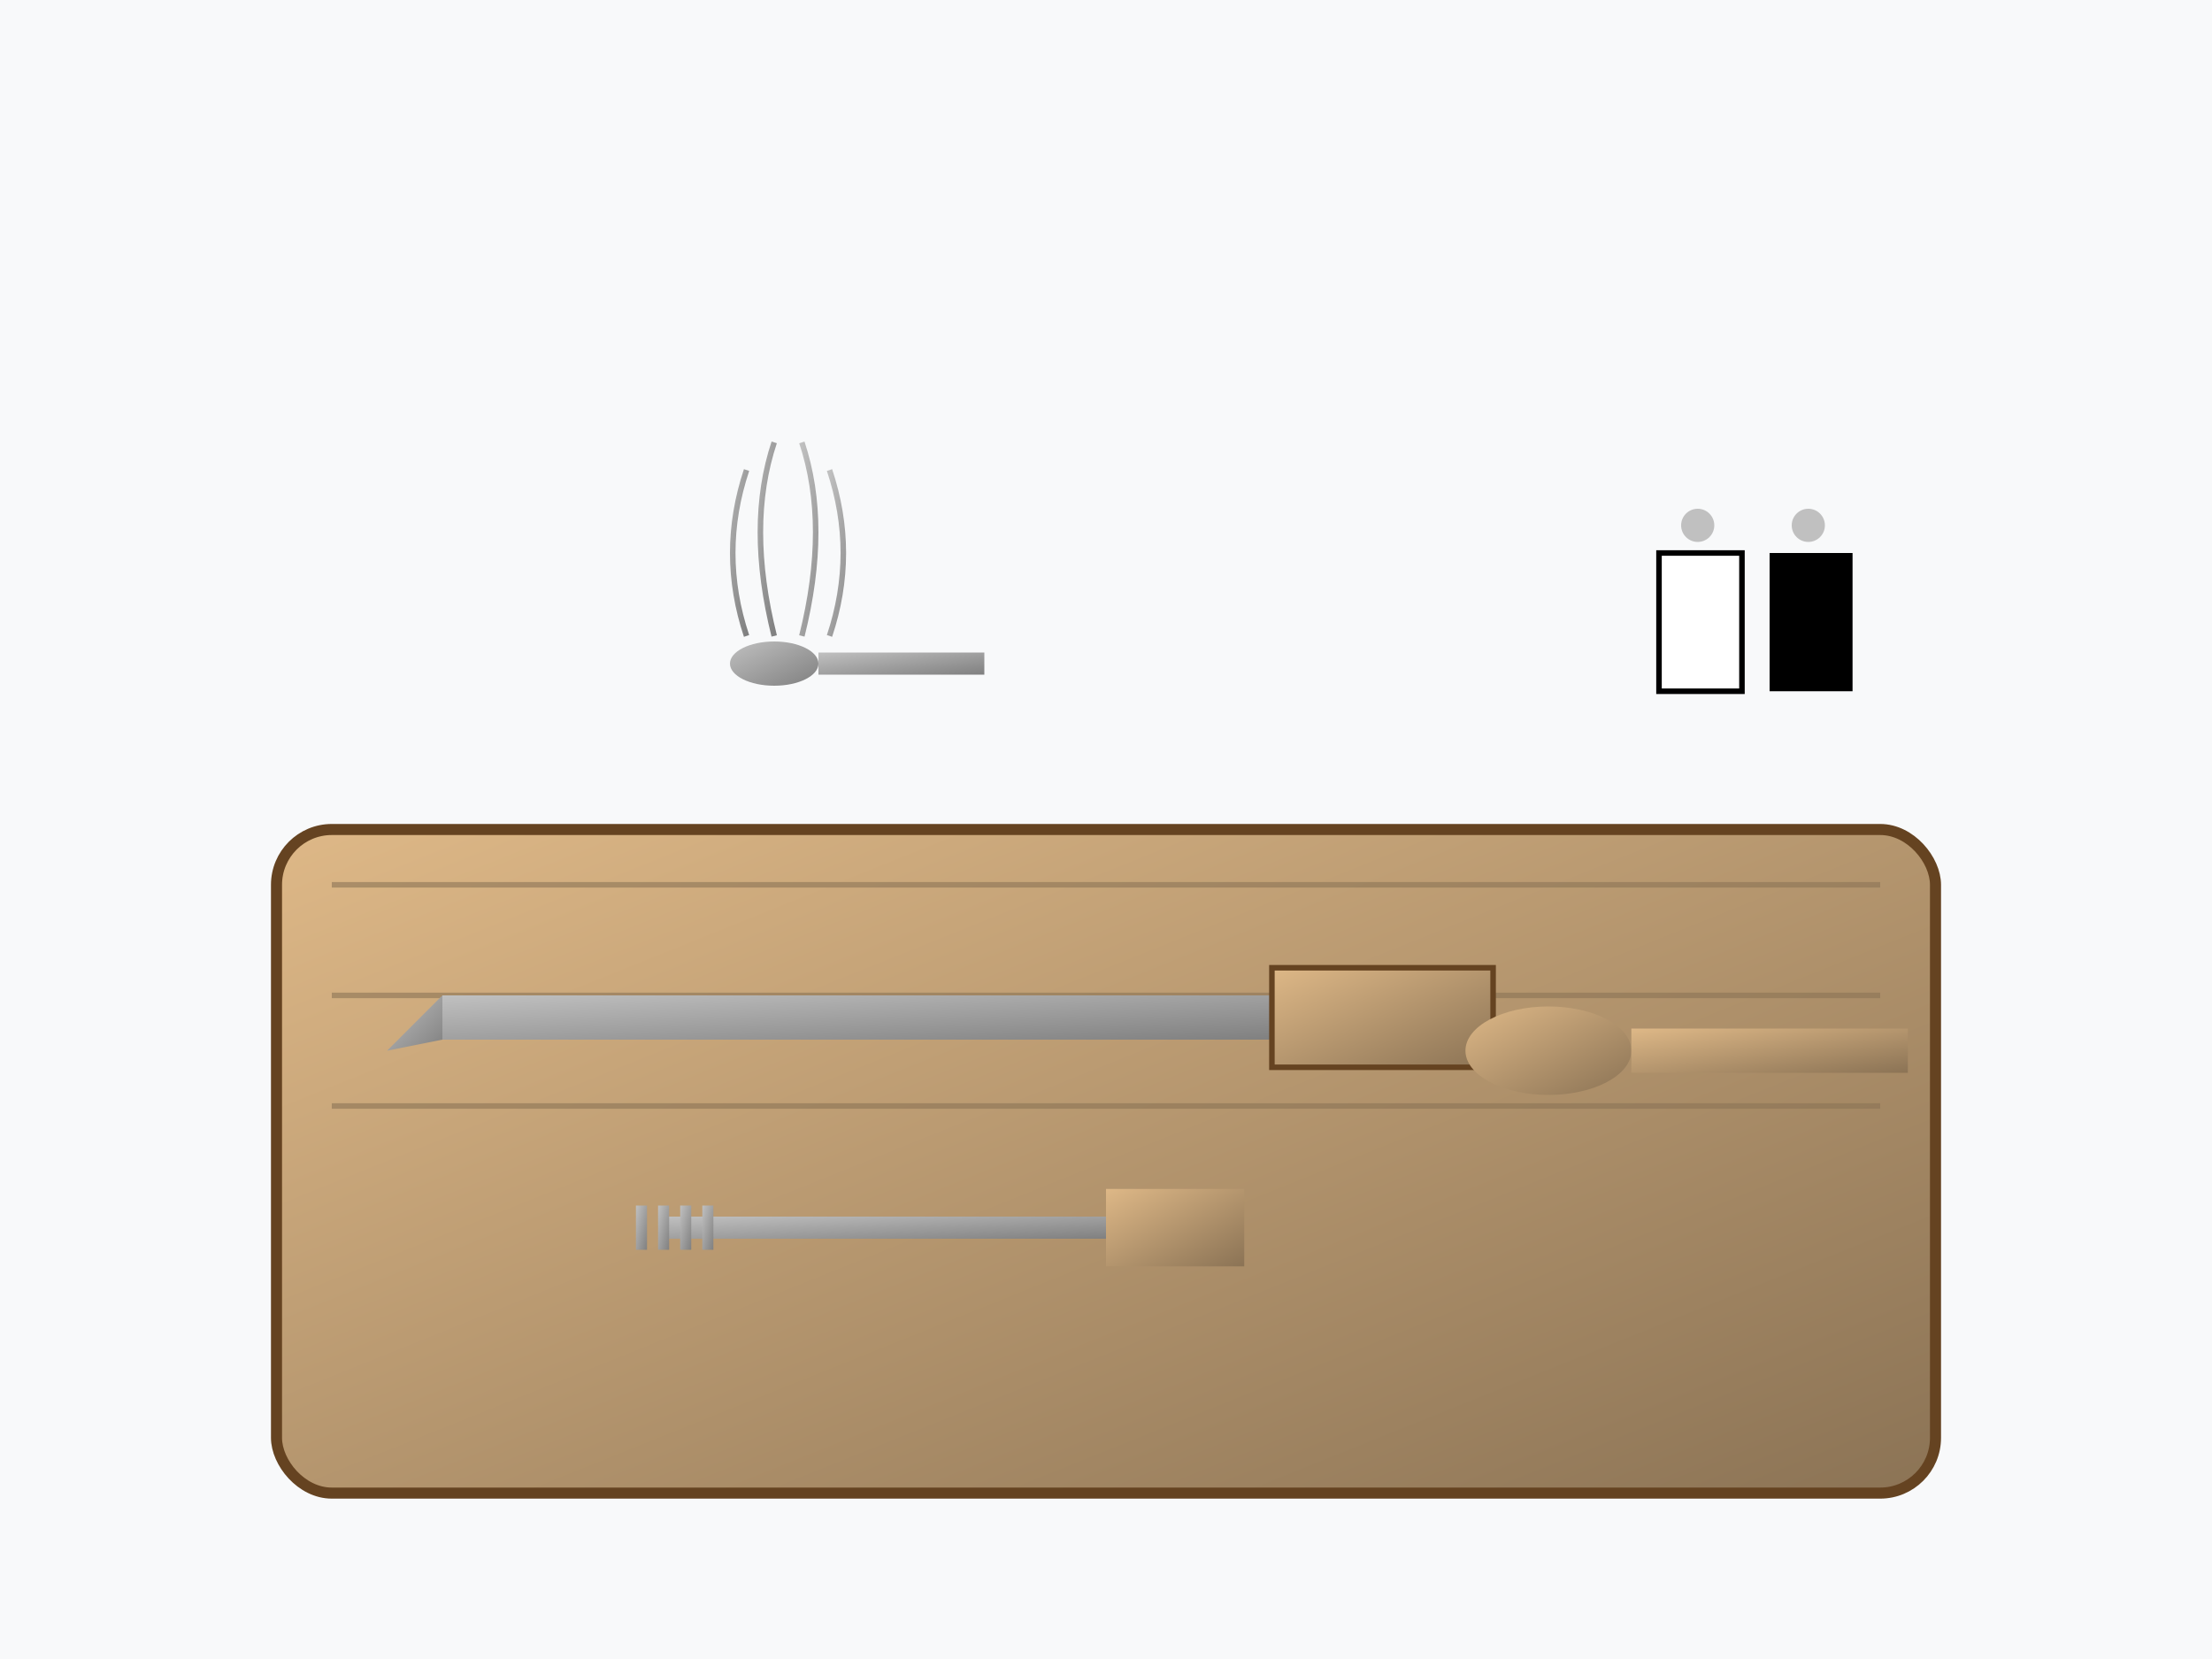
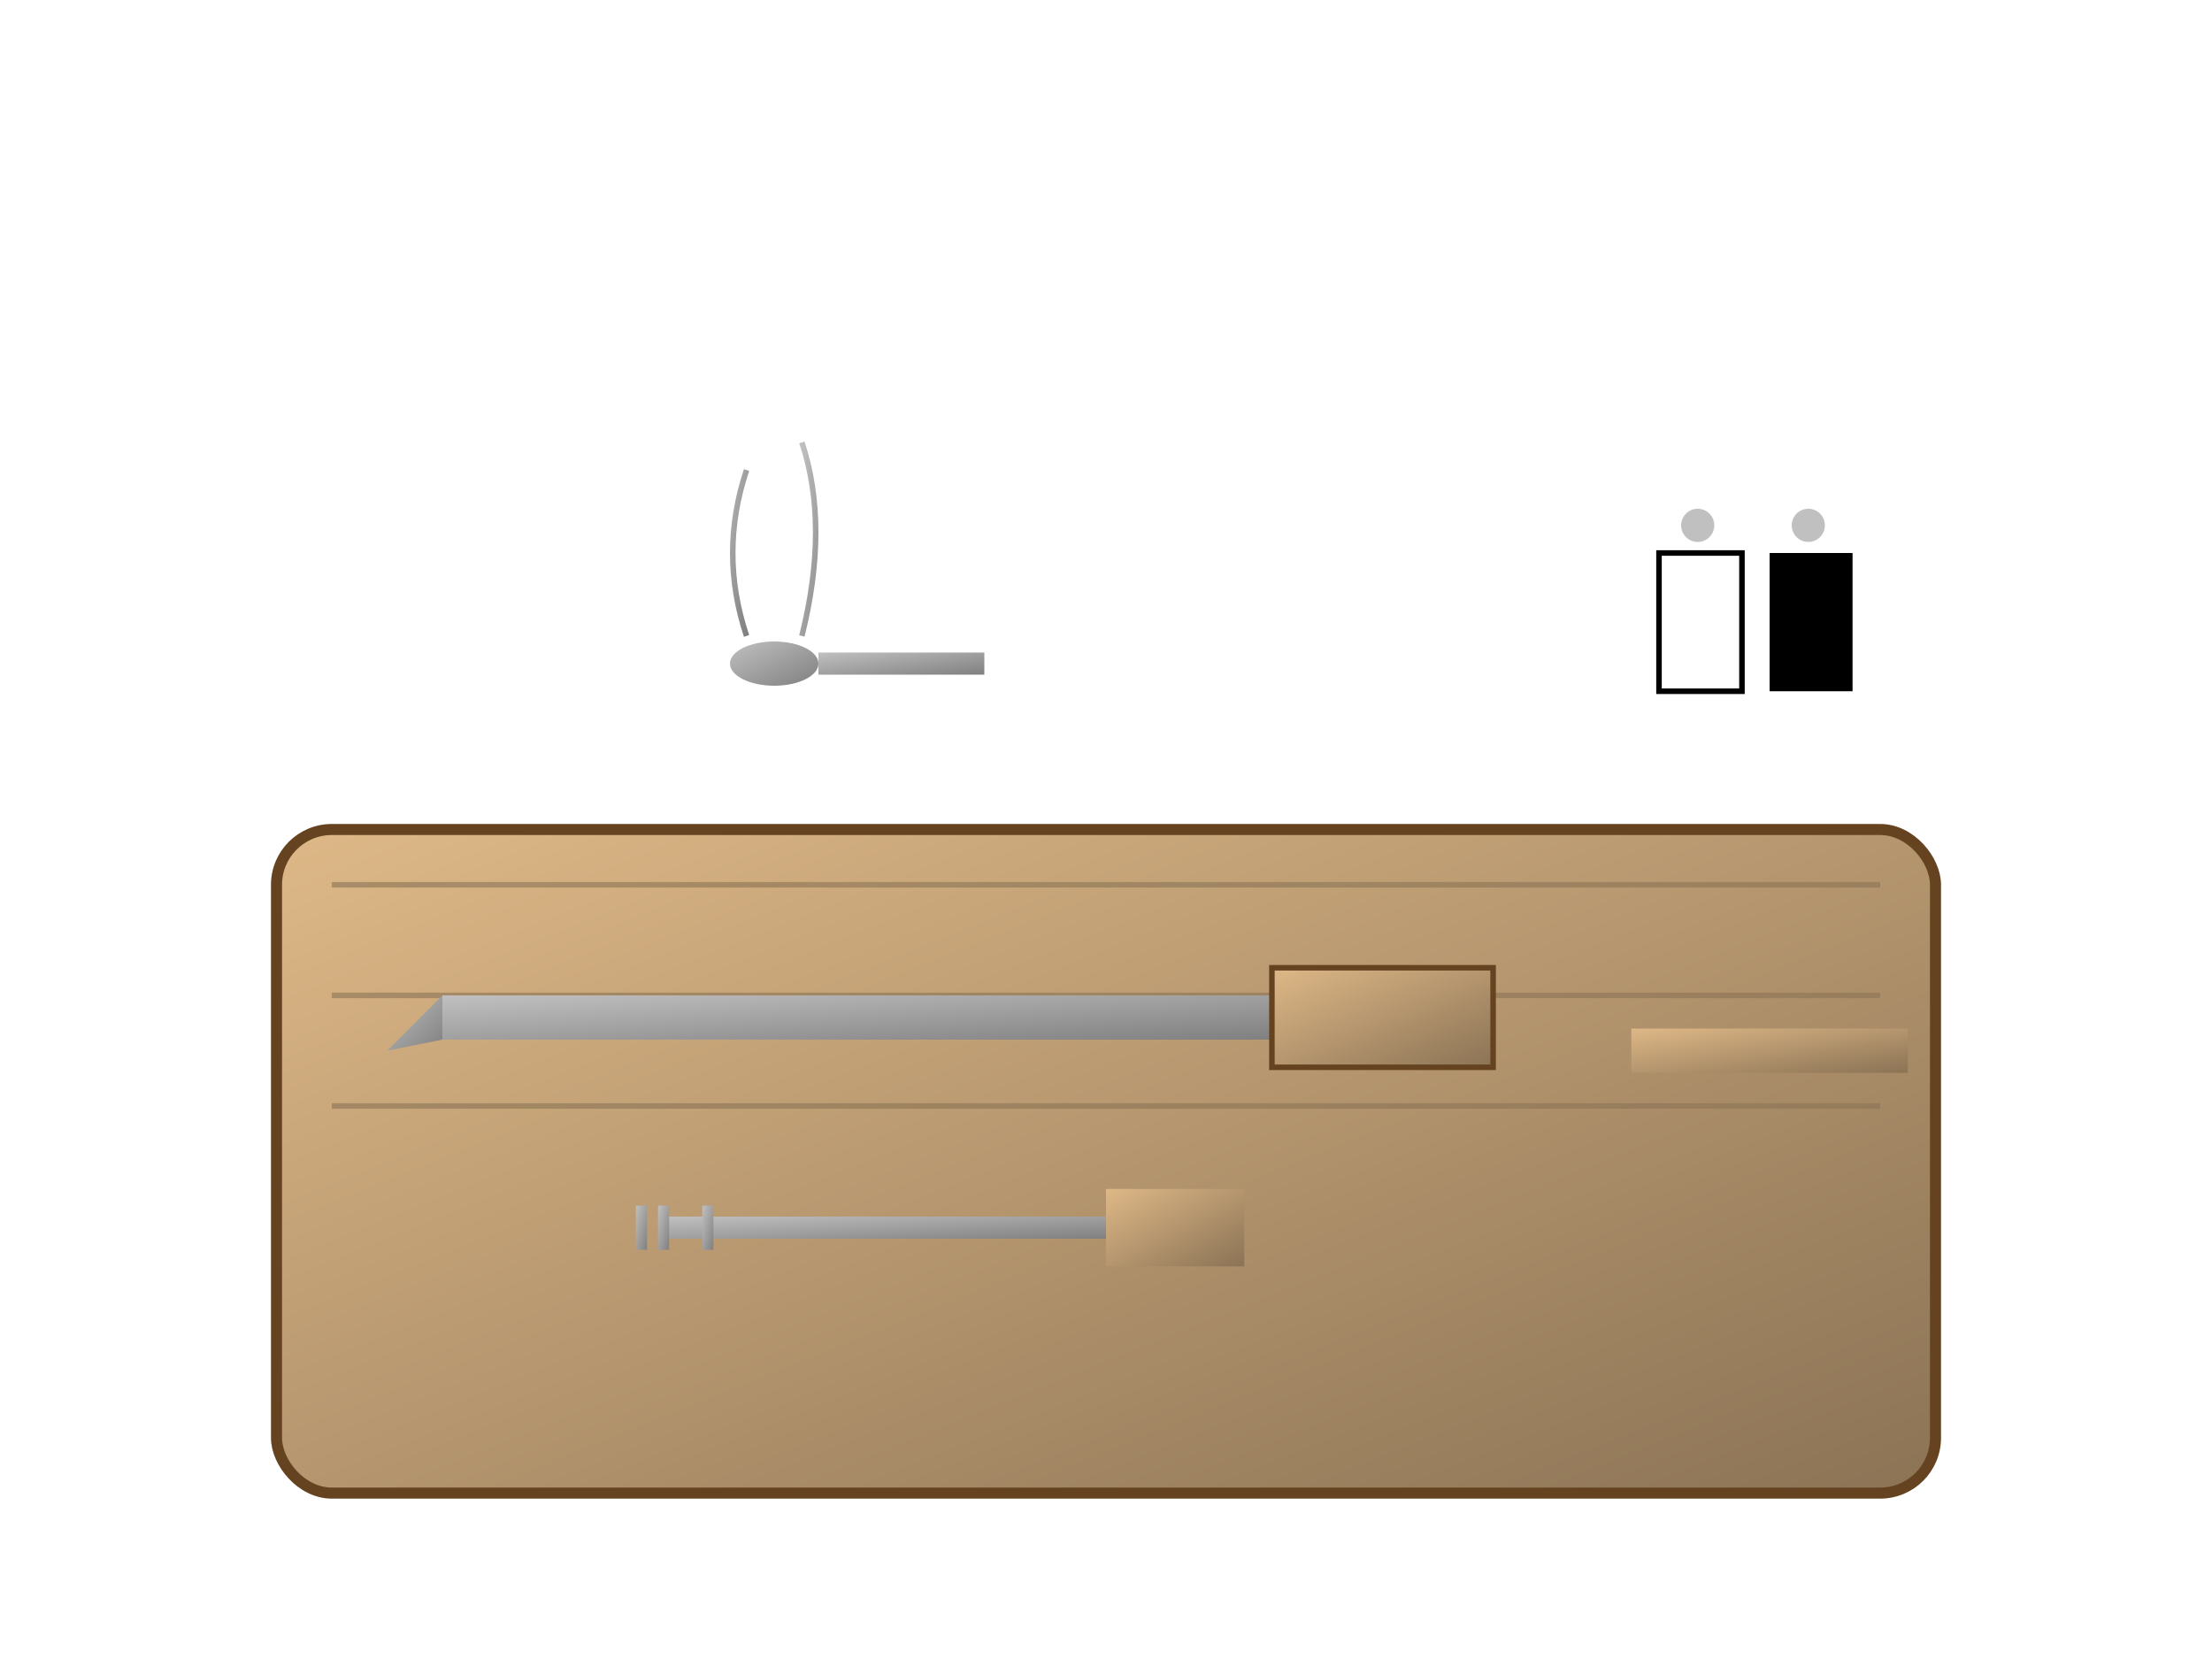
<svg xmlns="http://www.w3.org/2000/svg" viewBox="0 0 400 300">
  <defs>
    <linearGradient id="metalGrad" x1="0%" y1="0%" x2="100%" y2="100%">
      <stop offset="0%" style="stop-color:#C0C0C0;stop-opacity:1" />
      <stop offset="100%" style="stop-color:#808080;stop-opacity:1" />
    </linearGradient>
    <linearGradient id="woodGrad" x1="0%" y1="0%" x2="100%" y2="100%">
      <stop offset="0%" style="stop-color:#DEB887;stop-opacity:1" />
      <stop offset="100%" style="stop-color:#8B7355;stop-opacity:1" />
    </linearGradient>
  </defs>
-   <rect width="400" height="300" fill="#f8f9fa" />
  <rect x="50" y="150" width="300" height="120" rx="10" fill="url(#woodGrad)" stroke="#654321" stroke-width="2" />
  <path d="M 60 160 L 340 160" stroke="#8B7355" stroke-width="1" opacity="0.6" />
  <path d="M 60 180 L 340 180" stroke="#8B7355" stroke-width="1" opacity="0.6" />
  <path d="M 60 200 L 340 200" stroke="#8B7355" stroke-width="1" opacity="0.6" />
  <rect x="80" y="180" width="150" height="8" fill="url(#metalGrad)" />
  <rect x="230" y="175" width="40" height="18" fill="url(#woodGrad)" stroke="#654321" stroke-width="1" />
  <path d="M 80 180 L 70 190 L 80 188 Z" fill="url(#metalGrad)" />
  <rect x="120" y="220" width="80" height="4" fill="url(#metalGrad)" />
  <rect x="200" y="215" width="25" height="14" fill="url(#woodGrad)" />
  <rect x="115" y="218" width="2" height="8" fill="url(#metalGrad)" />
  <rect x="119" y="218" width="2" height="8" fill="url(#metalGrad)" />
-   <rect x="123" y="218" width="2" height="8" fill="url(#metalGrad)" />
  <rect x="127" y="218" width="2" height="8" fill="url(#metalGrad)" />
-   <ellipse cx="280" cy="190" rx="15" ry="8" fill="url(#woodGrad)" />
  <rect x="295" y="186" width="50" height="8" fill="url(#woodGrad)" />
  <ellipse cx="140" cy="120" rx="8" ry="4" fill="url(#metalGrad)" />
  <rect x="148" y="118" width="30" height="4" fill="url(#metalGrad)" />
  <path d="M 135 115 Q 130 100 135 85" stroke="url(#metalGrad)" stroke-width="1" fill="none" />
-   <path d="M 140 115 Q 135 95 140 80" stroke="url(#metalGrad)" stroke-width="1" fill="none" />
  <path d="M 145 115 Q 150 95 145 80" stroke="url(#metalGrad)" stroke-width="1" fill="none" />
-   <path d="M 150 115 Q 155 100 150 85" stroke="url(#metalGrad)" stroke-width="1" fill="none" />
  <rect x="300" y="100" width="15" height="25" fill="#ffffff" stroke="#000000" stroke-width="1" />
  <rect x="320" y="100" width="15" height="25" fill="#000000" />
  <circle cx="307" cy="95" r="3" fill="#C0C0C0" />
  <circle cx="327" cy="95" r="3" fill="#C0C0C0" />
</svg>